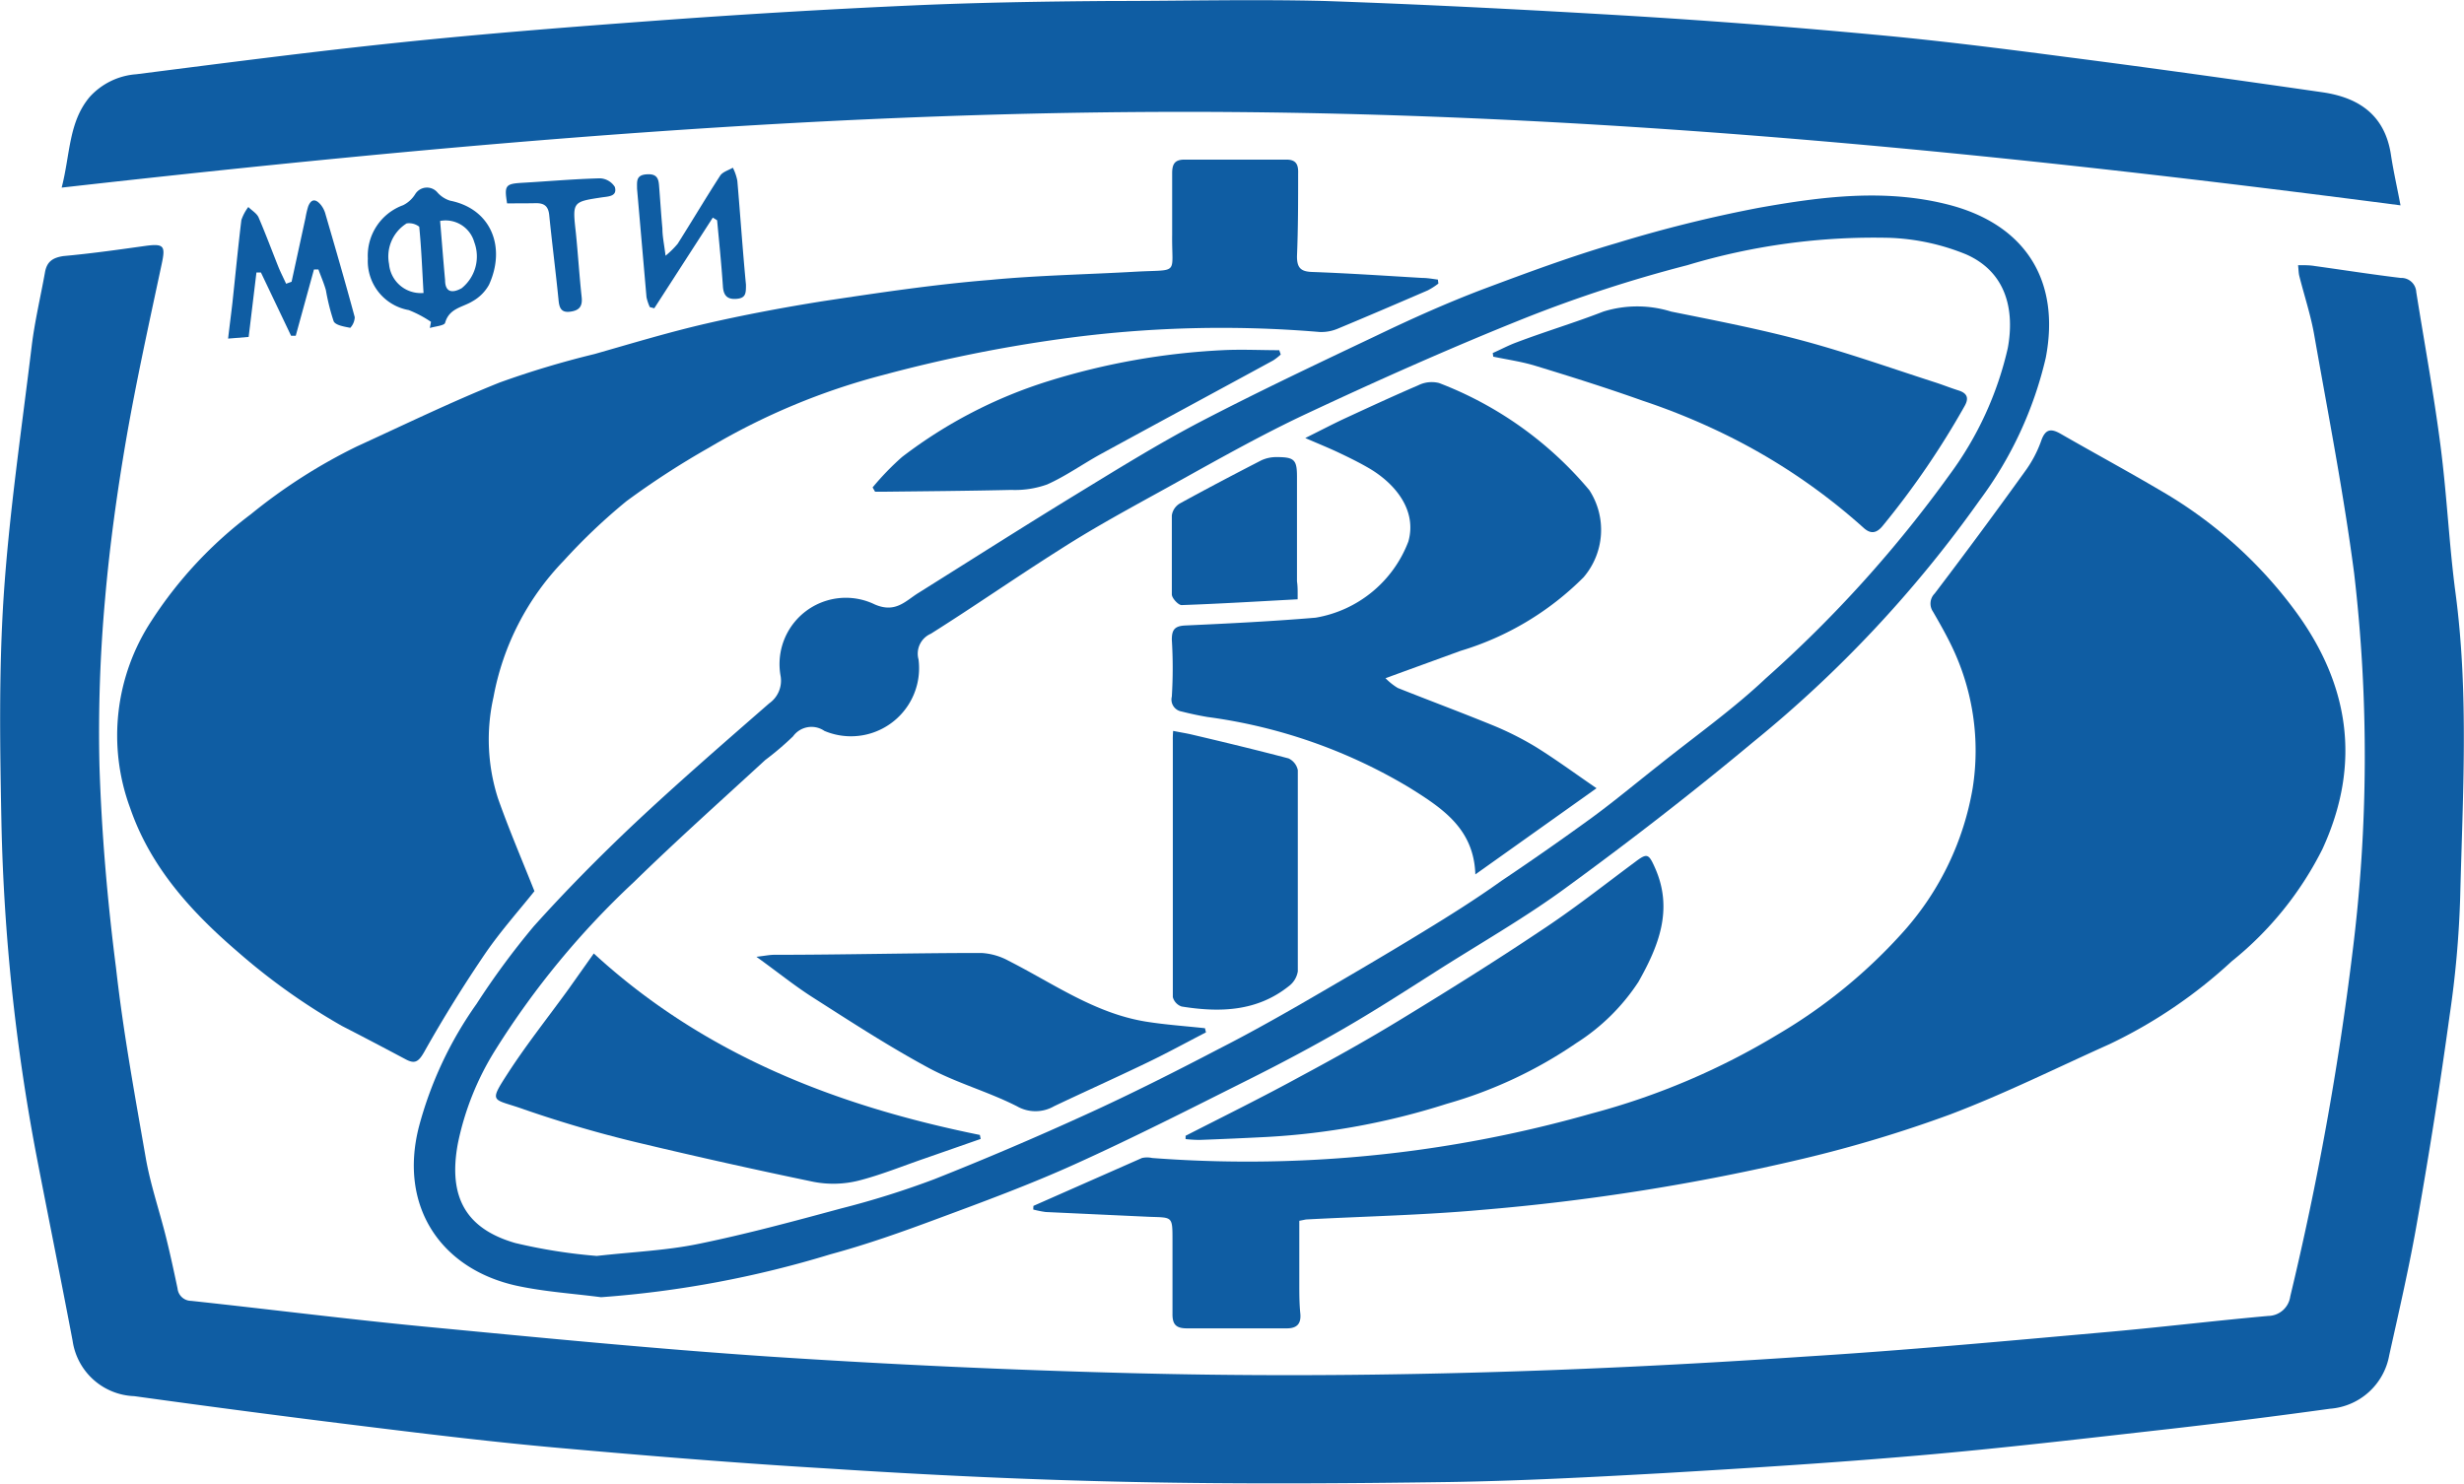
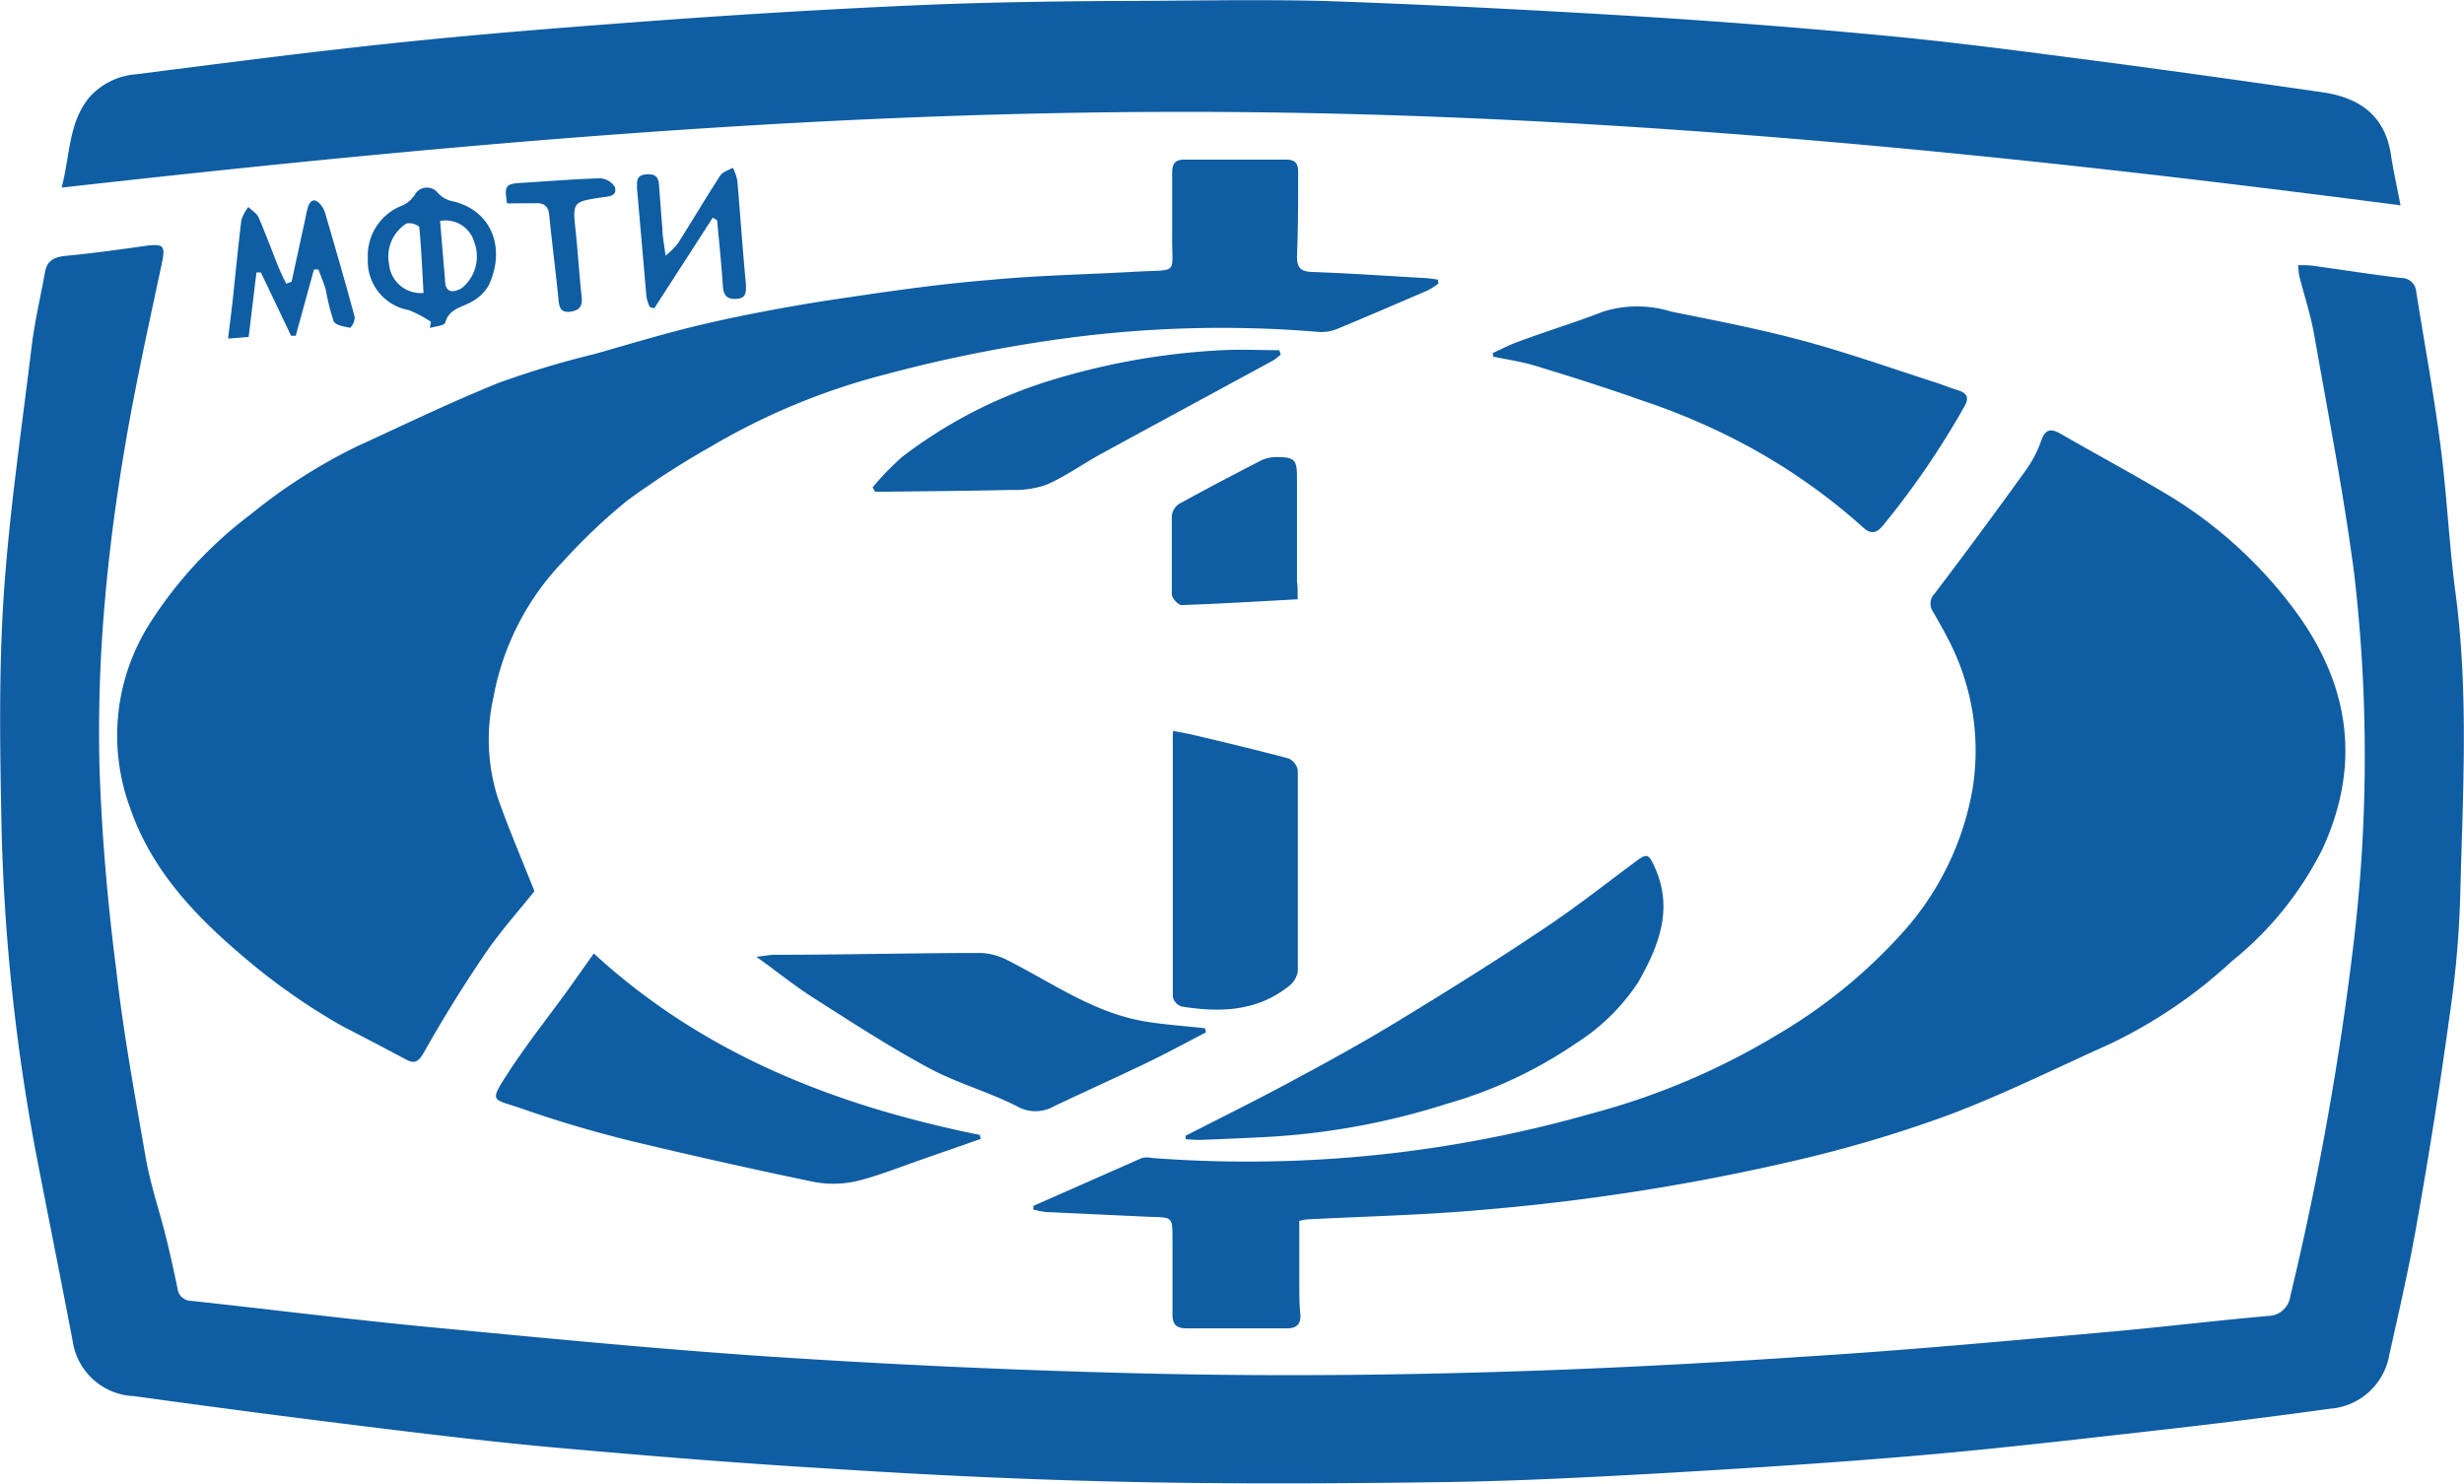
<svg xmlns="http://www.w3.org/2000/svg" viewBox="0 0 148.64 89.52">
  <defs>
    <style>.cls-1{fill:#0f5da3;}</style>
  </defs>
  <g id="Слой_2" data-name="Слой 2">
    <g id="Слой_1-2" data-name="Слой 1">
-       <path class="cls-1" d="M138.63,16c.39,0,.7,0,1,.05,1.73.24,3.45.51,5.19.72a.9.9,0,0,1,.94.85c.49,3.08,1.06,6.16,1.46,9.25s.52,6,.91,8.92c.81,6.11.43,12.23.28,18.35a61.06,61.06,0,0,1-.64,7.15q-.85,6.18-1.94,12.33c-.47,2.73-1.1,5.44-1.7,8.15A3.93,3.93,0,0,1,140.55,85q-4.78.66-9.59,1.21c-5.07.57-10.14,1.17-15.23,1.61s-10.2.76-15.3,1.06c-4.31.24-8.62.47-12.94.54-6.36.09-12.72.13-19.07,0S56,89,49.84,88.6c-5.39-.32-10.78-.76-16.16-1.24-3.82-.34-7.63-.8-11.44-1.27q-7.08-.87-14.14-1.85A3.9,3.9,0,0,1,4.38,80.9c-.72-3.8-1.49-7.59-2.22-11.38A120.8,120.8,0,0,1,.09,49.82C0,45.23-.08,40.62.22,36,.55,31,1.3,25.94,1.91,20.9c.18-1.49.54-3,.8-4.45.11-.65.45-.9,1.12-1,1.65-.15,3.28-.38,4.92-.61,1.16-.16,1.24,0,1,1.11C9,19.47,8.22,23,7.62,26.46c-.55,3.2-1,6.43-1.28,9.66A89.43,89.43,0,0,0,6,46.21c.13,4.07.48,8.15,1,12.2C7.43,62.24,8.12,66,8.79,69.85c.28,1.61.82,3.18,1.22,4.78.25,1,.48,2.07.7,3.11a.83.83,0,0,0,.82.75c4.65.5,9.29,1.09,13.94,1.54,7,.67,13.94,1.35,20.92,1.82q10.88.72,21.78,1c6.5.17,13,.16,19.52,0,7.08-.17,14.17-.52,21.24-1,5.95-.37,11.9-.92,17.85-1.45,3.35-.29,6.7-.7,10.05-1a1.36,1.36,0,0,0,1.33-1.18,184.53,184.53,0,0,0,3.75-20.73,95,95,0,0,0,.1-22.92c-.63-4.8-1.56-9.56-2.4-14.33-.21-1.22-.61-2.41-.91-3.61C138.66,16.46,138.66,16.26,138.63,16Z" />
+       <path class="cls-1" d="M138.63,16c.39,0,.7,0,1,.05,1.73.24,3.45.51,5.19.72a.9.9,0,0,1,.94.85c.49,3.08,1.06,6.16,1.46,9.25s.52,6,.91,8.92c.81,6.11.43,12.23.28,18.35a61.06,61.06,0,0,1-.64,7.15q-.85,6.18-1.94,12.33c-.47,2.73-1.1,5.44-1.7,8.15A3.93,3.93,0,0,1,140.55,85q-4.78.66-9.59,1.21c-5.07.57-10.14,1.17-15.23,1.61s-10.2.76-15.3,1.06c-4.31.24-8.62.47-12.94.54-6.36.09-12.72.13-19.07,0S56,89,49.84,88.6c-5.39-.32-10.78-.76-16.16-1.24-3.82-.34-7.63-.8-11.44-1.27q-7.08-.87-14.14-1.85A3.9,3.9,0,0,1,4.38,80.9c-.72-3.8-1.49-7.59-2.22-11.38A120.8,120.8,0,0,1,.09,49.82C0,45.23-.08,40.62.22,36,.55,31,1.3,25.94,1.91,20.9c.18-1.49.54-3,.8-4.45.11-.65.45-.9,1.12-1,1.65-.15,3.28-.38,4.92-.61,1.16-.16,1.24,0,1,1.11C9,19.47,8.22,23,7.62,26.46c-.55,3.2-1,6.43-1.28,9.66A89.43,89.43,0,0,0,6,46.21c.13,4.07.48,8.15,1,12.2C7.43,62.24,8.12,66,8.79,69.85c.28,1.61.82,3.18,1.22,4.78.25,1,.48,2.07.7,3.11a.83.83,0,0,0,.82.75c4.65.5,9.29,1.09,13.94,1.54,7,.67,13.94,1.35,20.92,1.82q10.88.72,21.78,1c6.5.17,13,.16,19.52,0,7.08-.17,14.17-.52,21.24-1,5.95-.37,11.9-.92,17.85-1.45,3.35-.29,6.7-.7,10.05-1a1.36,1.36,0,0,0,1.33-1.18,184.53,184.53,0,0,0,3.75-20.73,95,95,0,0,0,.1-22.92c-.63-4.8-1.56-9.56-2.4-14.33-.21-1.22-.61-2.41-.91-3.61C138.66,16.46,138.66,16.26,138.63,16" />
      <path class="cls-1" d="M86.77,17.11a4.34,4.34,0,0,1-.64.41c-1.81.78-3.62,1.56-5.45,2.32a2.54,2.54,0,0,1-1.09.19A70.57,70.57,0,0,0,64,20.45,86.82,86.82,0,0,0,53.3,22.62,40.54,40.54,0,0,0,42.79,27a49.85,49.85,0,0,0-5,3.24A35.67,35.67,0,0,0,34,33.84a16,16,0,0,0-4.23,8.22,11.63,11.63,0,0,0,.27,6.11c.66,1.87,1.44,3.69,2.2,5.6-.9,1.13-2,2.36-2.94,3.72-1.32,1.94-2.57,3.95-3.72,6-.35.61-.58.71-1.12.42-1.28-.68-2.55-1.35-3.82-2a38.23,38.23,0,0,1-6.31-4.49C11.51,55,9.07,52.3,7.85,48.75A12.61,12.61,0,0,1,9.13,37.47a25,25,0,0,1,6-6.44,33.2,33.2,0,0,1,6.39-4.09c2.86-1.31,5.7-2.69,8.62-3.86a55.65,55.65,0,0,1,5.73-1.72c2.21-.63,4.42-1.3,6.66-1.82s4.78-1,7.19-1.38c3.32-.5,6.66-1,10-1.27,2.93-.28,5.89-.33,8.84-.5,2.61-.14,2.12.23,2.15-2.22,0-1.24,0-2.48,0-3.72,0-.58.18-.82.75-.82l6.13,0c.59,0,.74.28.72.84,0,1.65,0,3.31-.07,5,0,.7.24.92.93.94,2.21.08,4.42.23,6.63.36.31,0,.63.06.94.1Z" />
      <path class="cls-1" d="M62.34,72.76l6.55-2.89a1.4,1.4,0,0,1,.61,0,75.83,75.83,0,0,0,15.94-.47A75.94,75.94,0,0,0,96,67.19a43,43,0,0,0,11.27-4.79,31.73,31.73,0,0,0,7.62-6.26A17.37,17.37,0,0,0,119,47.56a14.5,14.5,0,0,0-1.22-8.48c-.35-.74-.76-1.46-1.17-2.17a.86.86,0,0,1,.1-1.1q2.76-3.63,5.42-7.33a7.18,7.18,0,0,0,1-1.87c.25-.73.59-.77,1.17-.44,2,1.15,4.07,2.27,6.07,3.45a26.71,26.71,0,0,1,8,7.12c3.32,4.44,4.13,9.28,1.73,14.49A20.39,20.39,0,0,1,134.63,58a29.51,29.51,0,0,1-7.37,5c-3.19,1.43-6.34,3-9.61,4.24a77.87,77.87,0,0,1-8.86,2.67A131,131,0,0,1,89.4,73c-3.53.32-7.08.39-10.62.58l-.4.08v3.81c0,.59,0,1.18.06,1.77s-.16.92-.84.91c-2,0-4,0-6,0-.66,0-.88-.24-.87-.89,0-1.48,0-2.95,0-4.42s0-1.37-1.38-1.42l-6.27-.29a6.63,6.63,0,0,1-.75-.15Z" />
      <path class="cls-1" d="M3.72,11.32c.52-2,.41-3.95,1.69-5.47A4.2,4.2,0,0,1,8.22,4.48c5.27-.67,10.55-1.36,15.83-1.91s10.31-.94,15.47-1.32S49.84.56,55,.33C59,.15,62.92.09,66.88.06c4.35,0,8.7-.11,13.05,0C86,.27,92,.58,98.06.94q7.48.45,15,1.15c3.82.35,7.64.83,11.45,1.33,5.21.67,10.41,1.4,15.61,2.15,2.24.33,3.75,1.42,4.11,3.75.15,1,.37,1.95.58,3.07C121.27,9.32,97.88,6.94,74.3,6.76S27.35,8.66,3.72,11.32Z" />
-       <path class="cls-1" d="M36.26,78.27c-1.69-.22-3.41-.33-5.08-.69-4.57-1-7.14-4.77-5.91-9.59a23,23,0,0,1,3.48-7.42,47,47,0,0,1,3.45-4.68c1.91-2.13,3.93-4.17,6-6.13,2.67-2.51,5.44-4.91,8.2-7.32a1.67,1.67,0,0,0,.69-1.65,4,4,0,0,1,5.68-4.32c1.27.55,1.87-.23,2.66-.71,3.19-2,6.33-4,9.52-5.95,2.44-1.49,4.87-3,7.4-4.33,3.53-1.84,7.13-3.54,10.73-5.25,2.08-1,4.18-1.94,6.33-2.76,2.67-1,5.36-2,8.1-2.8a81.43,81.43,0,0,1,8.58-2.13c3.81-.68,7.67-1.18,11.53-.17,4.54,1.2,6.69,4.54,5.79,9.22a23.17,23.17,0,0,1-4,8.61,73.64,73.64,0,0,1-13.67,14.59c-3.6,3-7.35,5.91-11.16,8.69C92,55.39,89.14,57,86.4,58.76c-1.79,1.14-3.58,2.29-5.42,3.35s-3.81,2.11-5.76,3.08c-3.45,1.73-6.89,3.48-10.41,5.07-2.7,1.22-5.49,2.25-8.27,3.28-2.12.79-4.26,1.55-6.44,2.14A62.85,62.85,0,0,1,36.26,78.27ZM36,75.78c2.23-.25,4.22-.33,6.15-.73,2.88-.59,5.73-1.36,8.57-2.13a52.67,52.67,0,0,0,5.64-1.77q4.59-1.82,9.1-3.88c2.73-1.24,5.42-2.6,8.1-4,1.63-.83,3.22-1.72,4.81-2.63,2.47-1.43,4.94-2.87,7.38-4.36,1.64-1,3.24-2,4.82-3.13q2.79-1.87,5.51-3.85c1.36-1,2.65-2.08,4-3.14,2.16-1.73,4.44-3.34,6.44-5.23a75.3,75.3,0,0,0,11.09-12.29A20.48,20.48,0,0,0,121.12,21c.41-2.24-.05-4.56-2.51-5.65a13.46,13.46,0,0,0-4.62-1A39,39,0,0,0,101.79,16,82.06,82.06,0,0,0,92,19.19C87.47,21,83,23,78.63,25.05c-3.19,1.51-6.25,3.3-9.36,5-1.81,1-3.61,2-5.35,3.12-2.61,1.65-5.15,3.42-7.77,5.07a1.31,1.31,0,0,0-.74,1.55,4.11,4.11,0,0,1-5.68,4.31,1.37,1.37,0,0,0-1.89.33,18.06,18.06,0,0,1-1.68,1.43c-2.65,2.44-5.34,4.84-7.92,7.36a50.46,50.46,0,0,0-8.35,10.12A17.06,17.06,0,0,0,27.62,69c-.6,3.23.49,5.14,3.46,6A32.57,32.57,0,0,0,36,75.78Z" />
      <path class="cls-1" d="M71.52,68.53c2.35-1.2,4.72-2.37,7-3.62,2.05-1.1,4.09-2.24,6.08-3.46,2.79-1.7,5.56-3.43,8.28-5.25,2-1.31,3.83-2.76,5.73-4.17.75-.57.84-.54,1.23.34,1.12,2.52.2,4.74-1,6.87a12.42,12.42,0,0,1-3.74,3.69,26.74,26.74,0,0,1-7.82,3.67,43.4,43.4,0,0,1-10.84,2c-1.36.07-2.71.13-4.07.18a8.08,8.08,0,0,1-.85-.05Z" />
      <path class="cls-1" d="M52.64,29.41a16.33,16.33,0,0,1,1.78-1.84A28.39,28.39,0,0,1,63.23,23a42.26,42.26,0,0,1,10.5-1.87c1.14-.06,2.3,0,3.44,0l.09.26a3.17,3.17,0,0,1-.46.36c-3.47,1.89-6.94,3.76-10.4,5.65-1.09.6-2.11,1.33-3.23,1.83a5.72,5.72,0,0,1-2.16.33c-2.6.06-5.2.08-7.8.11l-.42,0Z" />
      <path class="cls-1" d="M26,19.42a6.91,6.91,0,0,0-1.34-.71,3,3,0,0,1-2.47-3.11,3.24,3.24,0,0,1,2.13-3.22,1.8,1.8,0,0,0,.73-.67.83.83,0,0,1,1.31-.13,1.69,1.69,0,0,0,.8.53c2.46.49,3.38,2.79,2.34,5.07a2.57,2.57,0,0,1-1,1c-.6.37-1.4.41-1.65,1.3-.05.17-.6.21-.92.31Zm.55-6.09c.1,1.19.19,2.38.3,3.57,0,.68.37.84,1,.49a2.46,2.46,0,0,0,.76-2.78A1.8,1.8,0,0,0,26.55,13.33Zm-1,4.35c-.08-1.35-.13-2.7-.26-4a1,1,0,0,0-.76-.2,2.35,2.35,0,0,0-1.06,2.45A1.92,1.92,0,0,0,25.52,17.68Z" />
      <path class="cls-1" d="M17.59,17l.84-3.86a5.17,5.17,0,0,1,.16-.68c.2-.52.5-.43.78-.08a1.54,1.54,0,0,1,.27.56c.6,2.06,1.2,4.12,1.76,6.2a1,1,0,0,1-.27.64c-.35-.07-.88-.15-1-.39a12.92,12.92,0,0,1-.47-1.88c-.12-.43-.3-.83-.45-1.25l-.27,0-1.1,4h-.28l-1.82-3.82-.27,0L15,20.33l-1.24.1c.09-.78.18-1.46.26-2.15.18-1.68.34-3.35.54-5a2.75,2.75,0,0,1,.42-.79c.21.21.51.38.62.63.43,1,.8,2,1.2,3,.14.34.31.67.46,1Z" />
      <path class="cls-1" d="M43,13.13,39.47,18.6l-.27-.07a2.82,2.82,0,0,1-.2-.6l-.57-6.54c0-.44-.07-.82.56-.87s.74.24.77.71c.07.86.12,1.71.2,2.56,0,.47.1.92.19,1.64a5.48,5.48,0,0,0,.73-.72c.86-1.36,1.69-2.76,2.57-4.12.15-.22.5-.32.76-.47a3,3,0,0,1,.27.79c.18,2.09.32,4.18.52,6.27,0,.5,0,.8-.55.85s-.8-.17-.84-.74c-.09-1.35-.23-2.7-.35-4Z" />
      <path class="cls-1" d="M30.59,12.27c-.18-1.09-.09-1.18.91-1.24,1.57-.09,3.13-.23,4.69-.27a1.11,1.11,0,0,1,.9.52c.16.57-.37.57-.79.63-1.78.27-1.77.27-1.56,2.15.13,1.29.21,2.59.35,3.88.06.58-.18.81-.73.87s-.63-.3-.67-.75c-.17-1.7-.39-3.4-.56-5.1-.06-.54-.32-.71-.82-.7S31.2,12.27,30.59,12.27Z" />
-       <path class="cls-1" d="M78.74,26.43c.89-.44,1.63-.83,2.38-1.18,1.47-.68,2.94-1.36,4.43-2a1.82,1.82,0,0,1,1.26-.14,22.13,22.13,0,0,1,9.07,6.47,4.4,4.4,0,0,1-.35,5.25,17.63,17.63,0,0,1-7.42,4.44l-4.53,1.65a3.71,3.71,0,0,0,.74.59c1.91.76,3.84,1.48,5.75,2.26a18.88,18.88,0,0,1,2.58,1.3c1.19.74,2.32,1.57,3.66,2.49L89,52.76c-.09-2.77-2-4-4-5.25a31.83,31.83,0,0,0-12.17-4.25c-.52-.09-1-.19-1.55-.33a.73.73,0,0,1-.59-.9,28.21,28.21,0,0,0,0-3.44c0-.6.18-.82.81-.85,2.62-.12,5.25-.25,7.86-.47a7.28,7.28,0,0,0,5.6-4.6c.53-1.89-.8-3.49-2.36-4.41-.58-.34-1.19-.64-1.8-.93S79.57,26.79,78.74,26.43Z" />
      <path class="cls-1" d="M59.16,68.72,55.78,69.9c-1.34.46-2.66,1-4,1.34a6.31,6.31,0,0,1-2.7.07Q43.88,70.23,38.72,69a72.12,72.12,0,0,1-7.1-2.06c-1.92-.69-2.19-.32-.94-2.25,1.12-1.72,2.4-3.33,3.61-5l1.53-2.16c6.66,6.12,14.66,9.2,23.29,10.95Z" />
      <path class="cls-1" d="M90.05,21.3c.48-.21.94-.46,1.43-.64C93.22,20,95,19.47,96.72,18.8a6.87,6.87,0,0,1,4.09,0c2.68.54,5.37,1.06,8,1.77s5.23,1.63,7.83,2.47c.51.16,1,.36,1.51.52s.64.45.37.93a50.17,50.17,0,0,1-4.94,7.23c-.38.47-.74.52-1.18.11A36.46,36.46,0,0,0,104,26.18a40.14,40.14,0,0,0-4.9-2c-2.13-.76-4.29-1.44-6.45-2.1-.84-.26-1.71-.38-2.57-.56Z" />
      <path class="cls-1" d="M72.75,62.29c-1.22.63-2.42,1.29-3.66,1.88-1.83.88-3.68,1.71-5.51,2.58a2.24,2.24,0,0,1-2.23,0c-1.73-.88-3.63-1.4-5.32-2.31-2.41-1.3-4.7-2.79-7-4.26-1.1-.7-2.12-1.53-3.4-2.45.53-.06.8-.12,1.07-.12,4.17,0,8.33-.11,12.5-.11a3.87,3.87,0,0,1,1.64.47c2.7,1.37,5.2,3.17,8.28,3.67,1.18.19,2.38.27,3.57.4Z" />
      <path class="cls-1" d="M70.77,44.1c.44.09.78.14,1.12.22,2,.47,3.9.93,5.84,1.44a1,1,0,0,1,.56.71q0,6.08,0,12.14a1.39,1.39,0,0,1-.54.89c-1.93,1.54-4.17,1.6-6.47,1.23a.82.82,0,0,1-.53-.57c0-5.16,0-10.33,0-15.49A5.29,5.29,0,0,1,70.77,44.1Z" />
      <path class="cls-1" d="M78.28,36.16c-2.42.13-4.72.27-7,.35-.2,0-.58-.41-.59-.64,0-1.59,0-3.18,0-4.77a1,1,0,0,1,.48-.72c1.62-.89,3.26-1.75,4.91-2.6a2.13,2.13,0,0,1,.93-.2c1.11,0,1.24.17,1.23,1.3,0,2.07,0,4.13,0,6.2C78.29,35.4,78.28,35.72,78.28,36.16Z" />
    </g>
  </g>
</svg>